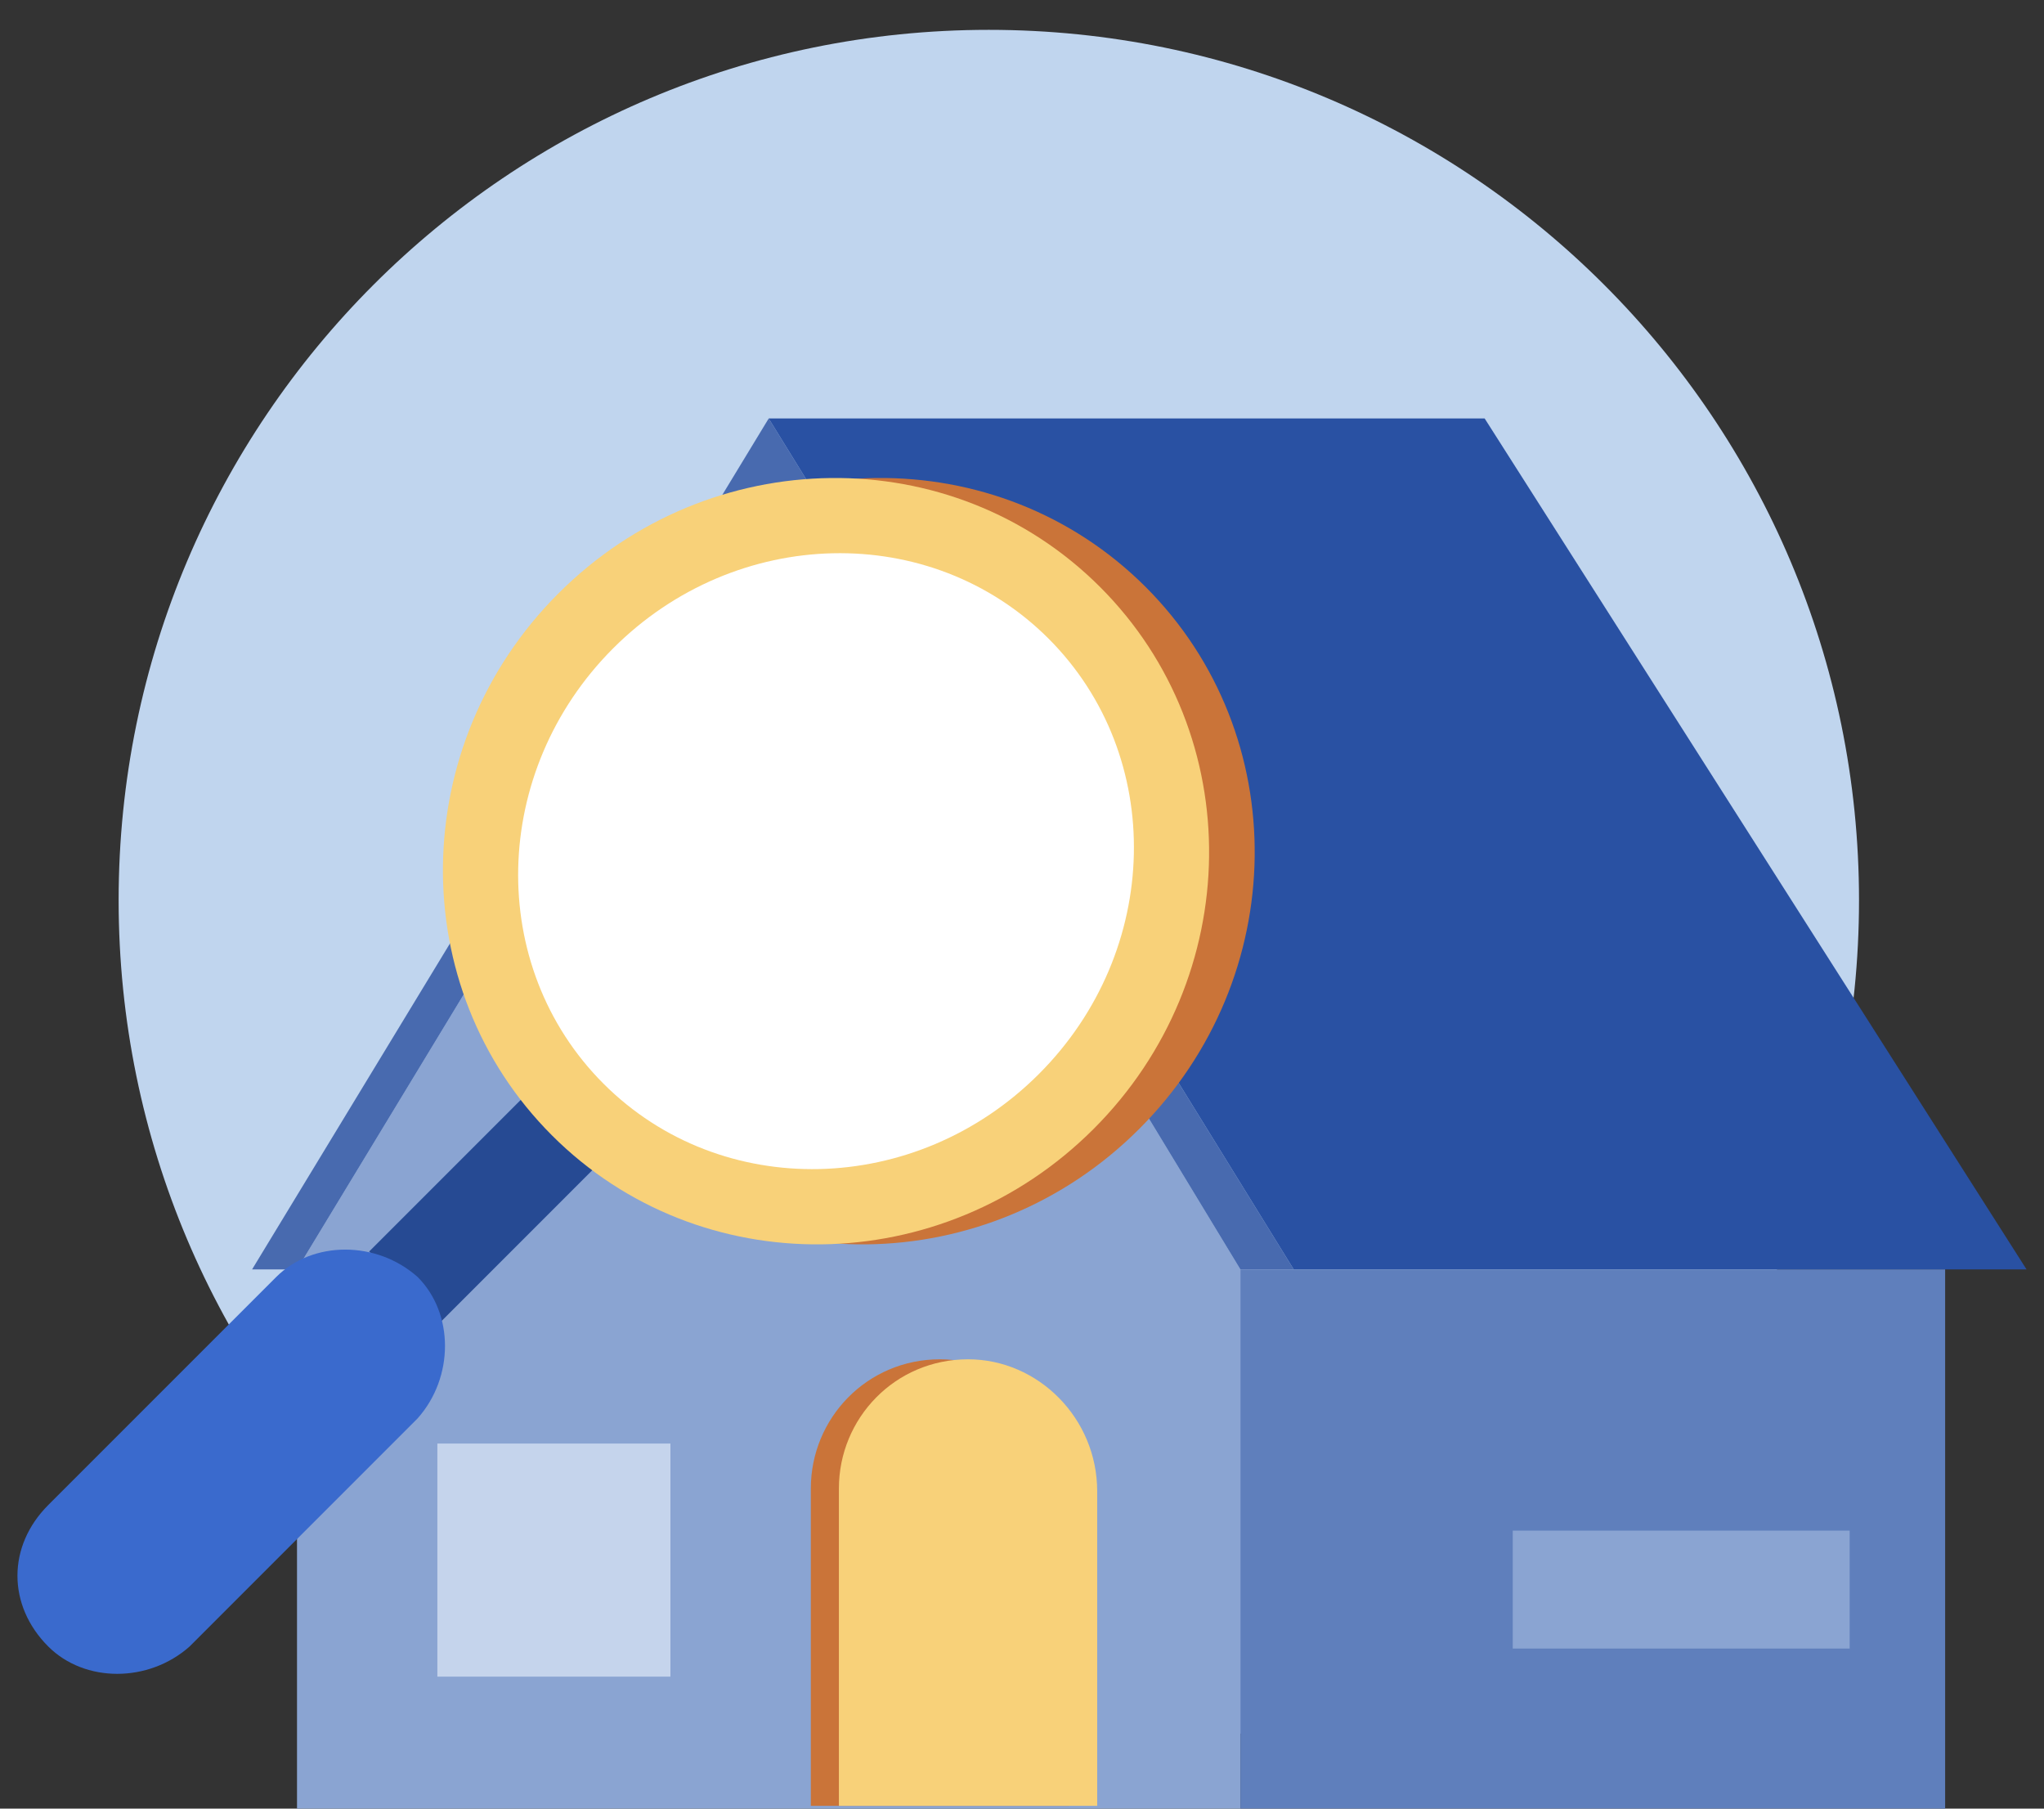
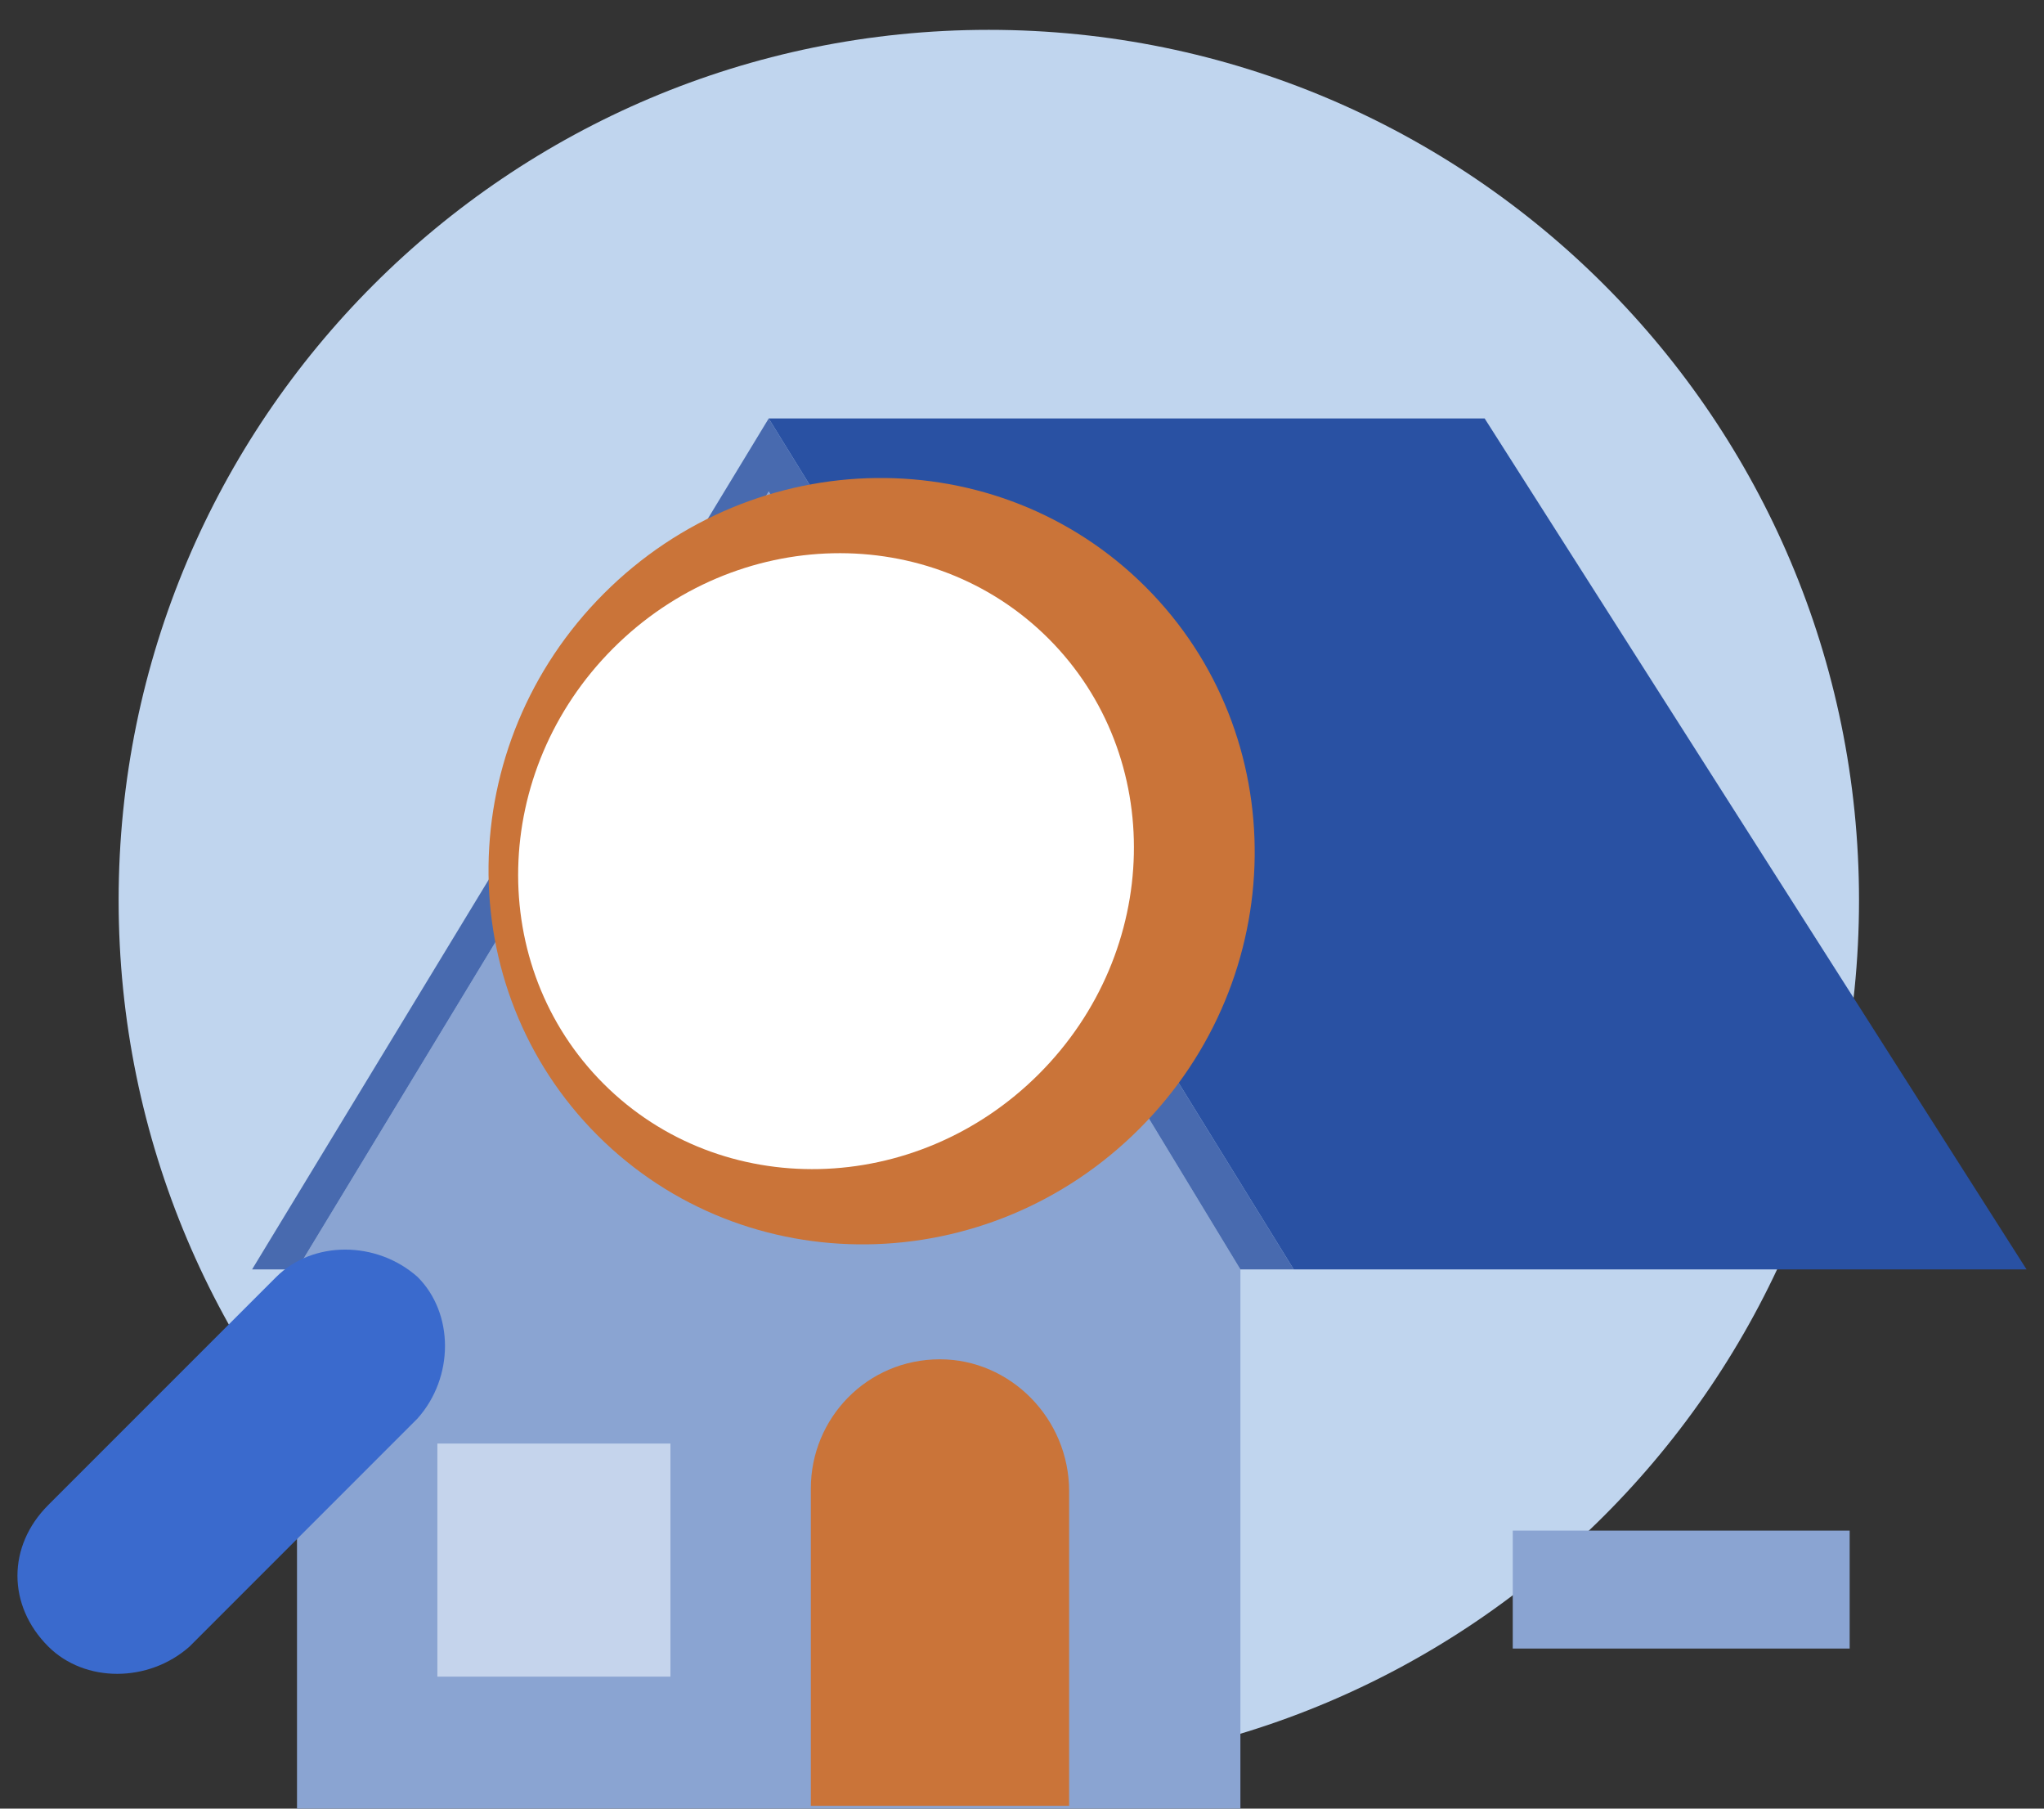
<svg xmlns="http://www.w3.org/2000/svg" width="52" height="46" viewBox="0 0 52 46" fill="none">
  <rect x="0" y="0" width="52" height="46" fill="#333333" stroke="none" />
  <g id="Group 28">
    <path id="Vector" d="M25.156 45.035C37.383 45.035 47.294 35.123 47.294 22.897C47.294 10.67 37.383 0.759 25.156 0.759C12.93 0.759 3.018 10.67 3.018 22.897C3.018 35.123 12.93 45.035 25.156 45.035Z" fill="#C0D5EE" />
    <g id="Group">
      <path id="Vector_2" d="M7.556 32.286V46H31.556V32.286L19.556 12.5L7.556 32.286Z" fill="#8AA4D2" />
      <path id="Vector_3" d="M7.556 32.286H6.413L19.556 10.643L32.913 32.286H31.556L19.556 12.5L7.556 32.286Z" fill="#486AAF" />
      <path id="Vector_4" d="M19.556 10.643H37.77L51.556 32.286H32.913L19.556 10.643Z" fill="#2951A3" />
-       <path id="Vector_5" d="M49.485 32.286H31.556V46H49.485V32.286Z" fill="#5F7FBC" />
      <path id="Vector_6" d="M23.913 34.572C22.056 34.572 20.628 36.072 20.628 37.857V45.929H27.199V37.929C27.199 36.072 25.699 34.572 23.913 34.572Z" fill="#CA7439" />
-       <path id="Vector_7" d="M24.628 34.572C22.77 34.572 21.342 36.072 21.342 37.857V45.929H27.913V37.929C27.913 36.072 26.413 34.572 24.628 34.572Z" fill="#F8D179" />
      <path id="Vector_8" d="M17.056 36.715H11.127V42.643H17.056V36.715Z" fill="#C5D4EC" />
-       <path id="Vector_9" d="M21.199 29.215H17.913V22.858C17.913 21.929 18.628 21.215 19.556 21.215C20.485 21.215 21.199 21.929 21.199 22.858V29.215Z" fill="#C5D4EC" />
      <path id="Vector_10" d="M47.056 38.929H38.485V41.929H47.056V38.929Z" fill="#8AA4D2" />
    </g>
    <g id="Group_2">
-       <path id="Vector_11" d="M15.133 29.698L13.329 27.893L9.391 31.831L11.196 33.636L15.133 29.698Z" fill="#264A93" />
      <path id="Vector_12" d="M1.227 41.876C0.183 40.831 0.183 39.323 1.227 38.279L7.028 32.478C7.956 31.55 9.58 31.55 10.624 32.478C11.553 33.406 11.553 35.031 10.624 36.075L4.824 41.876C3.779 42.804 2.155 42.804 1.227 41.876Z" fill="#3A6ACD" />
      <path id="Vector_13" d="M28.983 28.712C32.834 24.861 32.908 18.691 29.147 14.93C25.387 11.17 19.216 11.243 15.365 15.094C11.514 18.945 11.441 25.116 15.201 28.876C18.962 32.637 25.132 32.563 28.983 28.712Z" fill="#CA7439" />
-       <path id="Vector_14" d="M27.823 28.712C31.674 24.861 31.748 18.691 27.987 14.93C24.227 11.17 18.056 11.243 14.205 15.094C10.354 18.945 10.281 25.116 14.041 28.876C17.802 32.637 23.972 32.563 27.823 28.712Z" fill="#F8D179" />
      <path id="Vector_15" d="M26.429 27.317C29.555 24.191 29.665 19.233 26.675 16.242C23.684 13.252 18.726 13.362 15.6 16.488C12.474 19.615 12.364 24.573 15.354 27.563C18.344 30.553 23.302 30.443 26.429 27.317Z" fill="white" />
    </g>
  </g>
</svg>